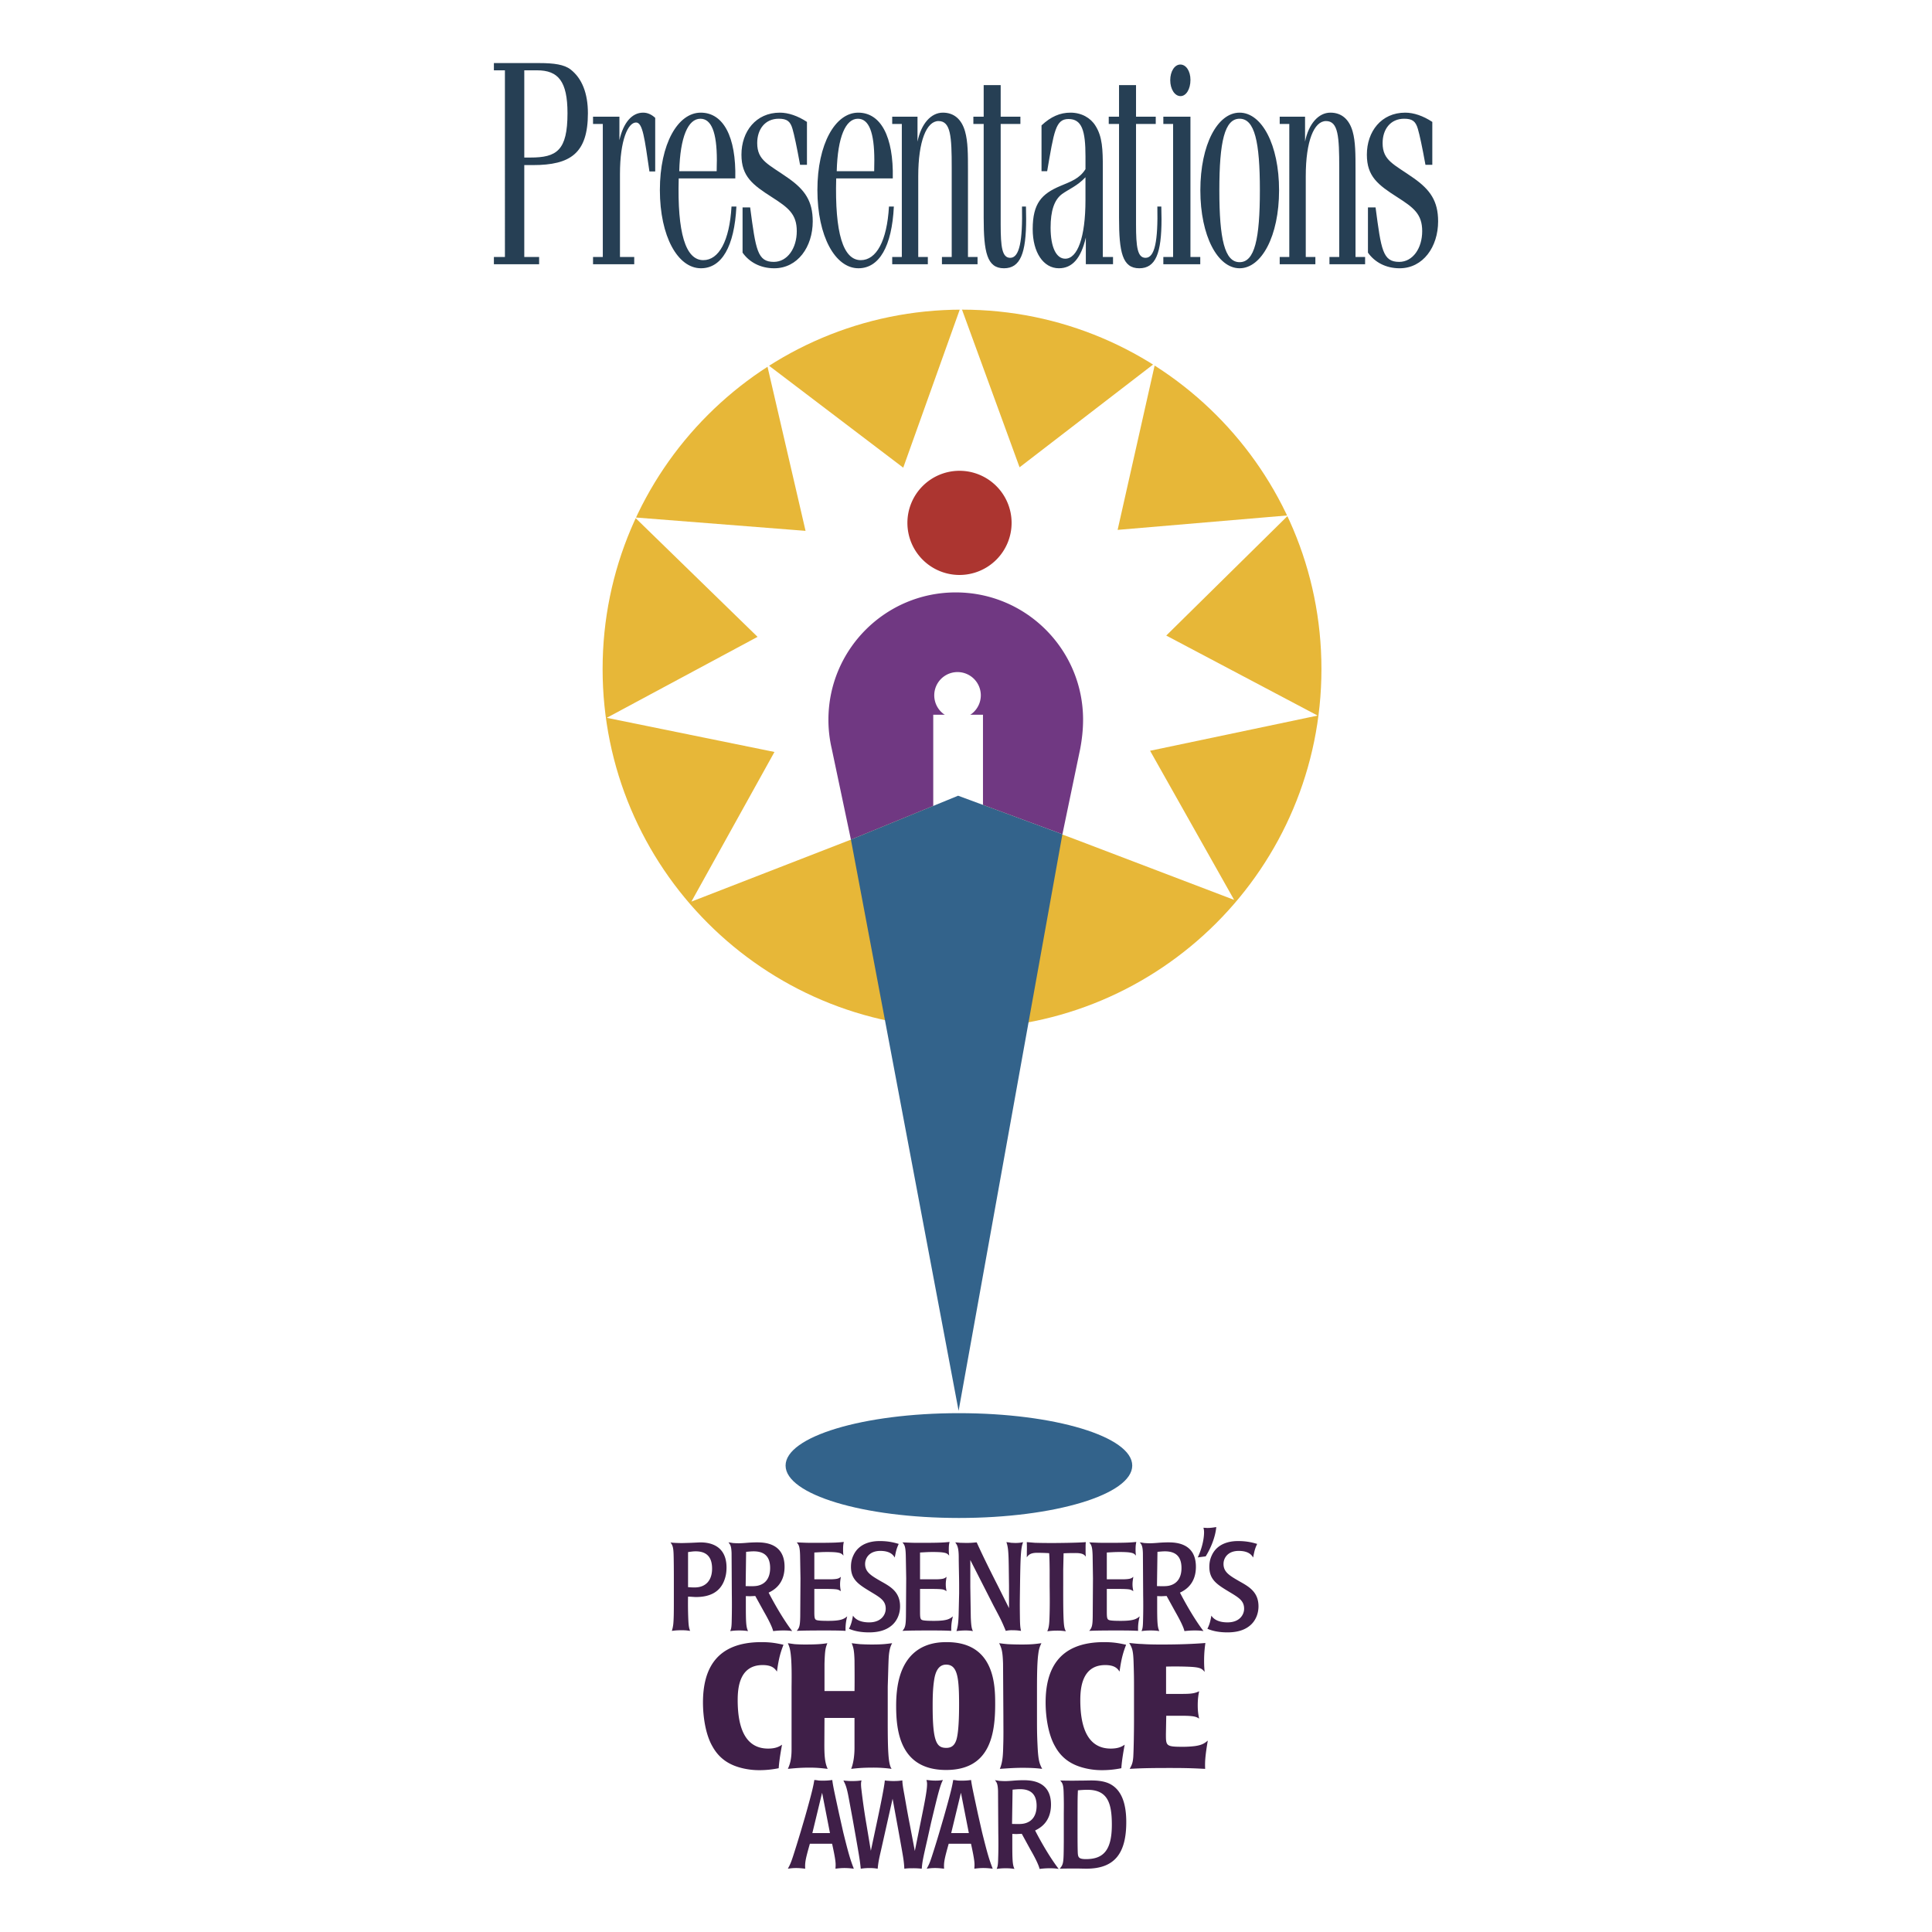
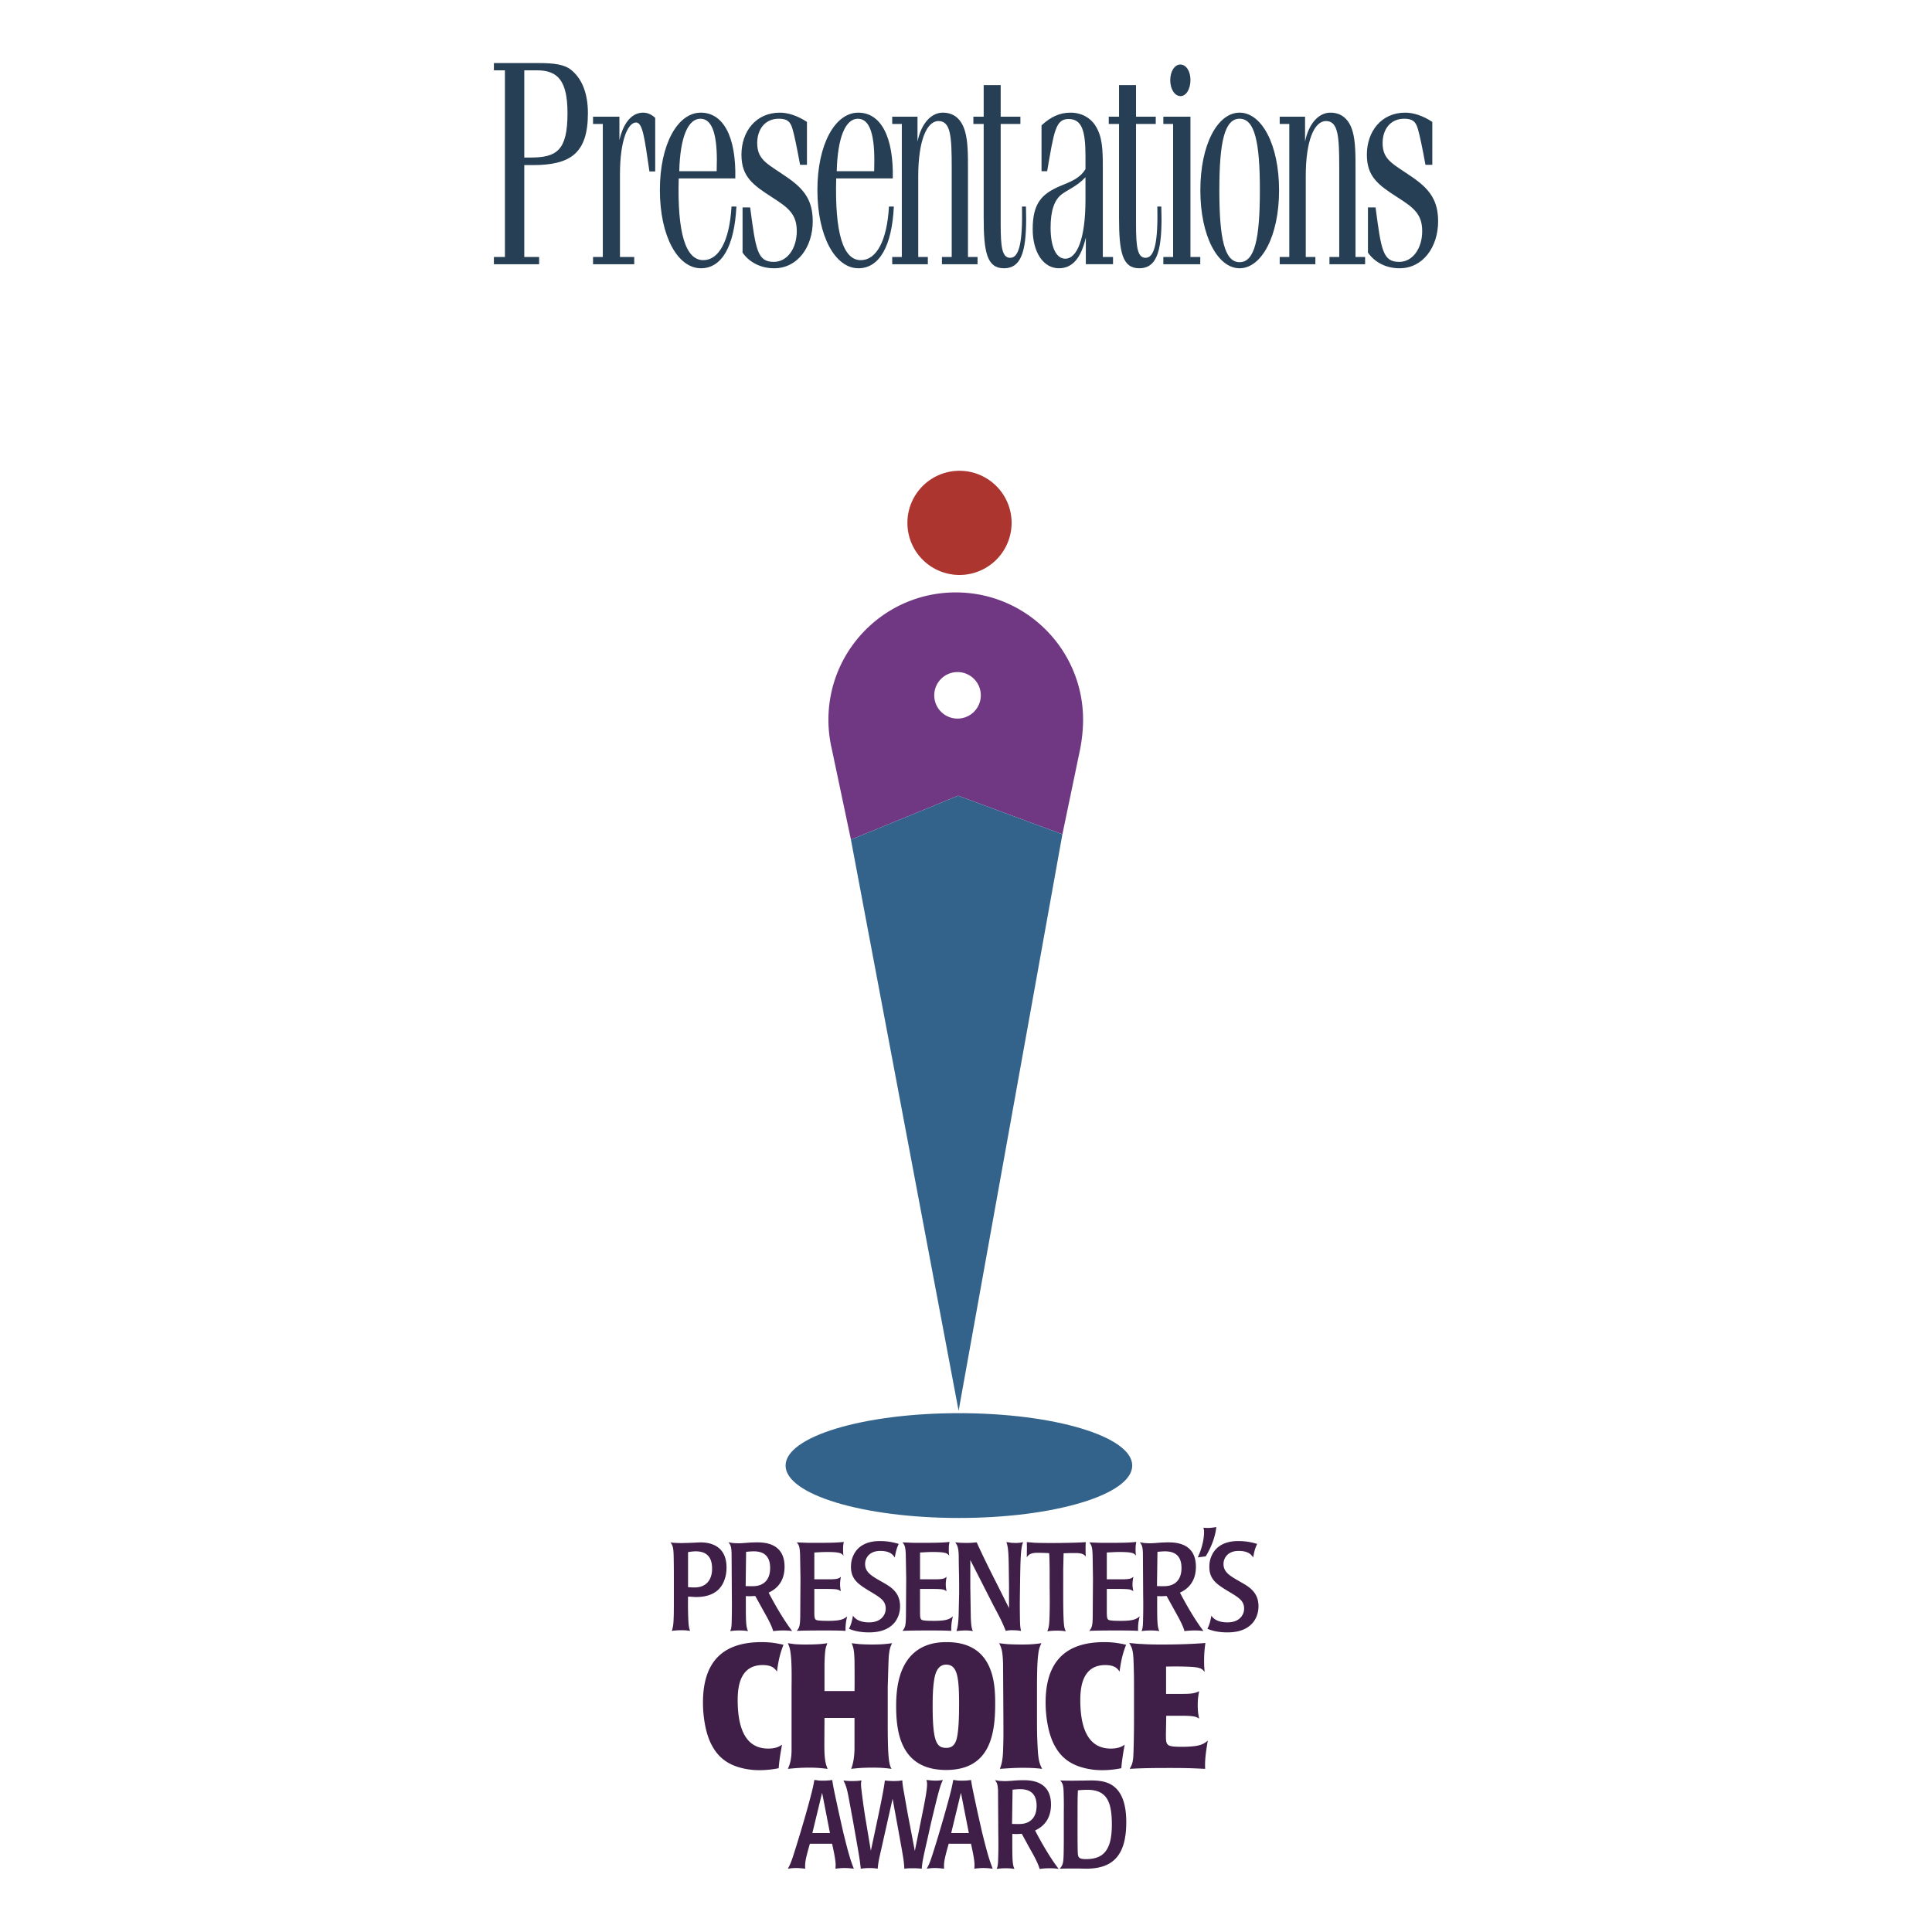
<svg xmlns="http://www.w3.org/2000/svg" width="2500" height="2500" viewBox="0 0 192.756 192.756">
  <path fill-rule="evenodd" clip-rule="evenodd" fill="#fff" d="M0 0h192.756v192.756H0V0z" />
-   <path d="M60.122 66.751c0-19.804 16.056-35.858 35.857-35.858 19.806 0 35.861 16.054 35.861 35.858 0 19.805-16.055 35.858-35.861 35.858-19.801 0-35.857-16.052-35.857-35.858z" fill-rule="evenodd" clip-rule="evenodd" fill="#e7b738" />
  <path fill-rule="evenodd" clip-rule="evenodd" fill="#fff" d="M131.459 71.392l-16.715 3.512 8.385 14.877-15.955-6.08-11.582-4.312-10.696 4.382-15.915 6.182 8.287-14.93-16.731-3.407 15.045-8.078-12.234-11.912 17.022 1.337-3.855-16.636 13.601 10.332 5.749-16.081 5.858 16.044 13.533-10.416-3.75 16.66 17.015-1.447-12.164 11.99 15.102 7.983z" />
  <path d="M82.982 74.694a12.704 12.704 0 0 1-.33-2.886c0-7.015 5.69-12.703 12.702-12.703 7.015 0 12.705 5.688 12.705 12.703 0 1.001-.113 1.978-.289 2.912l-1.773 8.513-10.404-3.845-10.696 4.381-1.915-9.075z" fill-rule="evenodd" clip-rule="evenodd" fill="#703882" />
  <path d="M90.532 52.167a5.197 5.197 0 0 1 5.198-5.196 5.201 5.201 0 0 1 5.198 5.196 5.2 5.2 0 0 1-5.198 5.197 5.197 5.197 0 0 1-5.198-5.197z" fill-rule="evenodd" clip-rule="evenodd" fill="#ac3530" />
  <path d="M78.378 146.219c0-2.885 7.74-5.227 17.293-5.227 9.549 0 17.293 2.342 17.293 5.227 0 2.889-7.744 5.229-17.293 5.229-9.553-.001-17.293-2.341-17.293-5.229z" fill-rule="evenodd" clip-rule="evenodd" fill="#33638b" />
-   <path d="M95.531 71.694a2.32 2.32 0 1 1 0-4.641 2.323 2.323 0 0 1 2.325 2.32 2.324 2.324 0 0 1-2.325 2.321z" fill-rule="evenodd" clip-rule="evenodd" fill="#fff" />
-   <path fill="#fff" d="M93.11 81.33V71.308h4.962V81.33H93.11z" />
+   <path d="M95.531 71.694a2.32 2.32 0 1 1 0-4.641 2.323 2.323 0 0 1 2.325 2.32 2.324 2.324 0 0 1-2.325 2.321" fill-rule="evenodd" clip-rule="evenodd" fill="#fff" />
  <path fill-rule="evenodd" clip-rule="evenodd" fill="#33638b" d="M95.64 140.756l10.356-57.522-10.404-3.845-10.696 4.382 10.744 56.985z" />
  <path d="M68.647 154.852c.273-.039.504-.076.76-.076 1.227 0 1.638.721 1.638 1.725 0 1.168-.623 1.826-1.608 1.875-.369.012-.606-.012-.79-.025v-3.499zm3.838 1.537c0-2.504-2.151-2.504-2.651-2.504l-.914.043-.46.014-.463.012c-.262-.006-.926-.018-1.103-.068.189.262.288.426.312 1.225.017.572.024 1.529.024 2.422v2.189c0 1.158-.007 1.807-.058 2.332-.039.312-.08.449-.141.66.276-.037.514-.064.965-.064.361 0 .499.014.853.064-.104-.299-.15-.475-.179-1.197a37.308 37.308 0 0 1-.024-2.219c.264 0 .588.037.79.037 1.233 0 2.382-.387 2.85-1.729.16-.438.199-.856.199-1.217zM74.44 154.826c.279-.023.502-.049.754-.049 1.066 0 1.643.514 1.643 1.666 0 .875-.361 1.576-1.255 1.766-.298.061-.649.049-1.187.037l.045-3.42zm-1.425 4.297a66.83 66.83 0 0 1-.012 2.578c-.012.697-.063.811-.15 1.033.276-.035.5-.062.901-.062.421 0 .623.027.878.062-.202-.41-.219-.934-.219-2.641v-.85l.403.014.538-.025.882 1.596c.315.549.8 1.445.901 1.906.244-.023.514-.062 1.018-.062.363 0 .587.014.882.062-1.079-1.42-2.074-3.303-2.351-3.836.397-.195 1.59-.766 1.59-2.58 0-2.424-2.102-2.424-2.719-2.436-.264 0-.616.012-.94.037-.337.027-.664.053-.899.053a7.79 7.79 0 0 1-.604-.025c-.159-.027-.3-.053-.436-.064.174.213.285.336.312 1.068l.025 4.172zM81.247 157.566h1.715c.652-.021.751-.098.928-.248-.029.227-.075.436-.075.748 0 .297.037.461.075.684-.163-.098-.24-.16-.487-.186-.312-.037-.862-.037-1.498-.037h-.659v2.09c0 .686 0 .934.208 1.01.179.086.923.086 1.199.086 1.296 0 1.563-.199 1.874-.449a4.85 4.85 0 0 0-.166 1.447c-.45-.025-.818-.039-2.083-.039-.853 0-2.026.002-2.787.039.262-.307.334-.504.349-1.459l.024-3.771-.039-2.285c-.024-.912-.124-1.062-.334-1.312.31.012.536.023.826.033.283.012.613.012 1.107.012 1.914 0 2.239-.037 2.762-.09-.048.227-.072.375-.072.787 0 .238.01.387.039.58-.153-.174-.242-.248-.55-.301-.126-.021-.352-.062-1.09-.062-.473 0-.782.025-1.267.051v2.672h.001zM89.665 154.037c-.226.498-.262.674-.398 1.359-.15-.264-.477-.662-1.435-.662-1.129 0-1.521.748-1.521 1.297 0 .826.605 1.174 1.652 1.775.917.51 1.837 1.049 1.837 2.459 0 .75-.298 1.475-.869 1.936-.628.514-1.44.662-2.228.662-1.114 0-1.74-.248-2.001-.361.185-.363.284-.66.4-1.311.339.523.991.674 1.614.674 1.211 0 1.653-.773 1.653-1.361 0-.787-.517-1.1-1.452-1.662-1.238-.748-2.016-1.223-2.016-2.521 0-.301.039-.699.226-1.102.637-1.467 2.275-1.467 2.666-1.467.927 0 1.535.186 1.872.285zM91.792 157.566h1.716c.651-.021.75-.098.928-.248-.024.227-.076.436-.076.748 0 .297.039.461.076.684-.163-.098-.24-.16-.487-.186-.311-.037-.862-.037-1.497-.037h-.66v2.09c0 .686 0 .934.208 1.01.18.086.928.086 1.199.086 1.297 0 1.563-.199 1.873-.449-.15.596-.174.965-.164 1.447-.449-.025-.819-.039-2.084-.039-.846 0-2.026.002-2.787.039.261-.307.334-.504.349-1.459l.026-3.771-.041-2.285c-.024-.912-.124-1.062-.334-1.312.31.012.535.023.826.033.284.012.613.012 1.115.012 1.907 0 2.231-.037 2.76-.09-.054.227-.077.375-.077.787 0 .238.014.387.039.58-.153-.174-.24-.248-.55-.301-.124-.021-.352-.062-1.088-.062-.47 0-.785.025-1.27.051v2.672zM101.756 159.086c-.012.959-.012 1.197 0 2.156s.037 1.109.111 1.471c-.287-.037-.451-.064-.863-.064a2.54 2.54 0 0 0-.658.064c-.387-.936-.447-1.059-1.221-2.52l-2.317-4.551v2.705l.048 3.016c.039.947.103 1.137.212 1.371a4.113 4.113 0 0 0-.764-.062c-.34 0-.601.027-.877.062.13-.436.179-.711.215-1.57l.051-2.193v-.85c0-.795-.039-1.92-.039-2.717 0-1.047-.165-1.258-.349-1.521.209.012.388.037.56.045.187 0 .376.01.594.01.484 0 .713-.037.986-.055.67 1.473 1.396 2.928 2.129 4.367l1.096 2.193v-2.23c-.027-1.957-.027-2.418-.053-2.994-.025-.461-.049-.934-.209-1.359.184.014.34.039.486.068.148 0 .285.014.41.014.326 0 .523-.025.771-.082a2.815 2.815 0 0 0-.146.549c-.102.625-.125 1.623-.152 3.168l-.021 1.509zM106.076 158.246c0 1.375 0 2.361.037 3.273.039.836.102.975.225 1.236a5.217 5.217 0 0 0-.904-.066c-.412 0-.658.029-.943.066.121-.312.184-.498.213-1.25.047-1.209.033-2.184.02-3.232v-1.613c-.01-1.023-.02-1.236-.049-1.699a19.594 19.594 0 0 0-1.223-.037c-.697 0-.873.266-1.012.451.014-.264 0-.512.014-.77 0-.348 0-.52-.014-.746.229.014.451.039.836.066.389.012.928.023 1.746.023.229 0 2.441-.012 3.312-.09-.025.189-.025.375-.025.734 0 .324 0 .449.025.719-.133-.174-.287-.363-1.021-.363-.684 0-.834.012-1.199.025l-.037 1.639v1.634h-.001zM110.426 157.566h1.721c.648-.021.746-.098.924-.248-.027.227-.08.436-.08.748 0 .297.043.461.08.684-.164-.098-.238-.16-.484-.186-.316-.037-.861-.037-1.502-.037h-.658v2.09c0 .686 0 .934.211 1.01.178.086.924.086 1.199.086 1.299 0 1.559-.199 1.871-.449-.15.596-.174.965-.16 1.447-.451-.025-.828-.039-2.086-.039-.852 0-2.027.002-2.789.039.262-.307.338-.504.348-1.459l.025-3.771-.035-2.285c-.027-.912-.127-1.062-.338-1.312.311.012.535.023.824.033.287.012.615.012 1.113.012 1.91 0 2.234-.037 2.758-.09-.043.227-.072.375-.072.787 0 .238.014.387.039.58-.15-.174-.238-.248-.553-.301-.123-.021-.35-.062-1.084-.062-.471 0-.787.025-1.271.051v2.672h-.001zM115.48 154.826c.277-.023.504-.049.752-.049 1.064 0 1.645.514 1.645 1.666 0 .875-.365 1.576-1.258 1.766-.299.061-.648.049-1.188.037l.049-3.42zm-1.427 4.297a53.798 53.798 0 0 1-.012 2.578c-.014.697-.062.811-.15 1.033.275-.035.5-.062.902-.062.422 0 .625.027.873.062-.197-.41-.215-.934-.215-2.641v-.85l.404.014.539-.025.879 1.596c.312.549.801 1.445.896 1.906.248-.023.516-.062 1.023-.062.357 0 .586.014.881.062-1.08-1.42-2.074-3.303-2.348-3.836.398-.195 1.59-.766 1.59-2.58 0-2.424-2.105-2.424-2.721-2.436-.268 0-.611.012-.941.037-.344.027-.662.053-.898.053-.234 0-.43-.012-.605-.025-.158-.027-.295-.053-.434-.064.174.213.285.336.311 1.068l.026 4.172zM125.426 154.037c-.229.498-.264.674-.402 1.359-.146-.264-.471-.662-1.436-.662-1.129 0-1.518.748-1.518 1.297 0 .826.607 1.174 1.654 1.775.91.51 1.836 1.049 1.836 2.459 0 .75-.301 1.475-.873 1.936-.625.514-1.438.662-2.229.662-1.109 0-1.734-.248-1.996-.361.184-.363.283-.66.396-1.311.334.523.988.674 1.613.674 1.213 0 1.654-.773 1.654-1.361 0-.787-.512-1.1-1.449-1.662-1.242-.748-2.02-1.223-2.02-2.521 0-.301.041-.699.227-1.102.639-1.467 2.279-1.467 2.664-1.467.932 0 1.539.186 1.879.285zM78.167 164.096c-.267.707-.458 1.254-.652 2.678-.194-.279-.455-.65-1.427-.65-2.331 0-2.489 2.309-2.489 3.506 0 2.906.849 4.826 3.034 4.826.742 0 1.11-.191 1.391-.389-.227 1.219-.298 1.852-.334 2.348a9.513 9.513 0 0 1-1.904.195 7.155 7.155 0 0 1-1.711-.195c-1.183-.281-2.272-.863-3-2.189-.692-1.195-.939-2.992-.939-4.365 0-3.225 1.235-6.025 5.83-6.025.987-.002 1.549.121 2.201.26zM88.569 171.609c0 3.096.053 4.414.388 4.871a13.046 13.046 0 0 0-1.905-.123c-.989 0-1.532.055-2.13.123.192-.475.332-1.213.332-2.092V171.4H82.26l-.014 2.637c0 1.02.034 1.828.333 2.443-.477-.053-.988-.123-1.812-.123-.983 0-1.58.07-2.162.123.175-.387.369-.896.369-1.934v-6.25c.02-1.445 0-2.098-.034-2.713-.073-1.041-.179-1.27-.334-1.641.262.037.457.07.703.098.262.016.562.033 1.004.033 1.264 0 1.725-.053 2.231-.131-.173.461-.242.617-.284 2.062v2.713h2.995c.02-1.268 0-2.607 0-3.031-.034-1.109-.121-1.32-.28-1.744.28.037.547.07.843.098.32.016.688.033 1.163.033 1.044 0 1.43-.053 2.028-.131-.138.264-.228.477-.298.969-.07.494-.07 1.18-.141 3.35v3.348h-.001zM95.688 170.109c0 .826-.02 2.904-.318 3.609-.177.439-.462.668-.957.668-.957 0-1.362-.562-1.362-4.154 0-.861.014-1.725.141-2.568.104-.74.373-1.584 1.204-1.584 1.152 0 1.292 1.336 1.292 4.029zm3.601-.07c0-1.795 0-6.203-4.822-6.203-.885 0-3.208.072-4.374 2.561-.56 1.195-.684 2.621-.684 3.803 0 2.533.405 6.391 4.987 6.391 4.307-.001 4.893-3.435 4.893-6.552zM103.461 171.367c0 1.059 0 1.656.055 2.785.072 1.535.193 1.799.461 2.328-.562-.072-1.115-.105-1.979-.105-.795 0-1.467.053-2.244.105.301-.705.32-1.516.338-2.311.035-.969.016-1.799.016-2.893l-.033-5.289c-.037-1.287-.16-1.568-.387-2.045.281.037.525.07.877.098.334.016.779.033 1.396.033.99 0 1.361-.053 1.941-.131-.156.338-.246.529-.314 1.092-.127.9-.127 2.611-.127 3.652v2.681zM112.352 164.096c-.264.707-.457 1.254-.654 2.678-.191-.279-.457-.65-1.43-.65-2.322 0-2.486 2.309-2.486 3.506 0 2.906.85 4.826 3.037 4.826.74 0 1.109-.191 1.391-.389-.227 1.219-.301 1.852-.334 2.348a9.585 9.585 0 0 1-1.904.195 7.11 7.11 0 0 1-1.709-.195c-1.184-.281-2.283-.863-3.004-2.189-.688-1.195-.938-2.992-.938-4.365 0-3.225 1.234-6.025 5.824-6.025.992-.002 1.552.121 2.207.26zM116.324 173.004c0 1.168 0 1.273 1.643 1.273a9.74 9.74 0 0 0 1.25-.07c.742-.105.988-.301 1.285-.549-.262 1.555-.297 2.154-.262 2.822-.775-.035-1.518-.088-3.316-.088-1.395 0-2.801 0-4.213.088.195-.371.305-.547.355-1.182.049-.791.074-2.701.074-3.604v-3.133c0-1.131 0-1.322-.039-2.613-.035-1.287-.141-1.533-.441-2.027.424.035.795.09 1.27.1.475.035 1.072.053 1.92.053 1.764 0 3.188-.053 4.41-.152-.037.301-.127.881-.127 1.766 0 .475.02.758.053 1.119-.264-.318-.404-.459-1.482-.512a33.448 33.448 0 0 0-2.365-.018v2.725h1.062c1.162 0 1.672.016 2.238-.266-.068.354-.141.723-.141 1.408 0 .562.053.896.141 1.322-.299-.197-.549-.285-1.762-.285h-1.52l-.033 1.823zM81.048 182.889l.974-4.025.785 4.025h-1.759zm2.671-1.91c-.539-2.49-.599-2.764-.684-3.389a5.63 5.63 0 0 1-.914.064c-.187 0-.327 0-.458-.014a3.656 3.656 0 0 0-.417-.051c-.087.523-.16.973-.921 3.662l-.448 1.523c-.288.951-.501 1.648-.763 2.453-.211.643-.289.803-.509 1.213.284-.037.475-.066.834-.066.315 0 .577.029.896.066-.034-.633.027-.941.465-2.488h2.219c.383 1.732.359 2.006.347 2.277l-.01.211c.284-.037.572-.066.887-.066.385 0 .607.029.942.066-.349-.904-.519-1.461-1.057-3.639l-.409-1.822zM92.562 183.344c-.513 2.238-.538 2.4-.599 3.098a7.167 7.167 0 0 0-.961-.045c-.368 0-.499.008-.775.045-.051-.834-.078-.959-.538-3.51l-.635-3.471-1.163 5.176c-.201.871-.262 1.158-.325 1.805a4.334 4.334 0 0 0-.81-.066 5.27 5.27 0 0 0-.876.066c-.088-.824-.136-1.119-.5-3.197l-.307-1.73c-.441-2.377-.441-2.412-.541-2.836-.136-.559-.223-.709-.385-1.043.133.021.237.035.356.037.126.014.276.023.49.023.484 0 .634-.023.967-.061-.034.072-.1.295-.01.953a63.62 63.62 0 0 0 .497 3.441l.438 2.623.613-2.883c.199-.934.722-3.404.782-4.135.139.021.252.035.376.037.126.014.274.023.485.023.436 0 .596-.023.886-.061.01.209.01.42.199 1.414.174.98.301 1.75.548 3.006l.499 2.621.486-2.412c.458-2.256.735-3.576.735-4.264 0-.174-.029-.262-.061-.41.132.012.259.023.397.039.139.012.298.025.501.025.325 0 .519-.025.747-.064-.103.211-.15.312-.237.572-.229.697-.422 1.508-.95 3.703l-.329 1.481zM94.901 182.889l.972-4.025.79 4.025h-1.762zm2.667-1.91c-.533-2.49-.596-2.764-.685-3.389a5.486 5.486 0 0 1-.906.064c-.191 0-.323 0-.463-.014a3.46 3.46 0 0 0-.412-.051c-.089.523-.162.973-.926 3.662l-.446 1.523a87.57 87.57 0 0 1-.76 2.453c-.211.643-.286.803-.512 1.213.286-.037.473-.066.838-.066.308 0 .572.029.895.066-.034-.633.026-.941.46-2.488h2.226c.383 1.732.358 2.006.344 2.277l-.01.211c.287-.037.574-.066.887-.066.385 0 .605.029.945.066-.35-.904-.52-1.461-1.062-3.639l-.413-1.822zM101.025 178.555c.273-.025.498-.049.752-.049 1.064 0 1.646.514 1.646 1.662 0 .877-.367 1.58-1.258 1.768-.301.064-.652.051-1.193.037l.053-3.418zM99.6 182.85c.016 1.02.016 1.779-.014 2.578-.012.699-.064.811-.148 1.035.273-.037.496-.066.898-.066.422 0 .625.029.877.066-.201-.412-.215-.934-.215-2.643v-.85l.402.014.543-.025.873 1.596c.32.549.801 1.447.902 1.908.244-.025.518-.066 1.016-.066.367 0 .586.016.889.066-1.086-1.422-2.08-3.305-2.35-3.836.393-.197 1.584-.766 1.584-2.584 0-2.42-2.104-2.42-2.719-2.432-.26 0-.615.012-.939.037-.336.027-.66.053-.896.053-.24 0-.43-.014-.602-.025-.166-.027-.305-.053-.436-.064.172.209.281.336.309 1.066l.026 4.172zM107.508 181.031c0-1.641.01-1.803.035-2.412.289-.025.627-.051.939-.051 1.996 0 2.447 1.27 2.447 3.482 0 2.562-.848 3.434-2.582 3.434-.631 0-.766-.137-.805-.486-.035-.248-.035-1.729-.035-2.25v-1.717h.001zm-1.373 2.725c-.016 2.104-.016 2.217-.402 2.682a60.378 60.378 0 0 1 1.562-.016c.396 0 .777.016 1.1.016 2.797 0 3.973-1.512 3.973-4.646 0-1.768-.424-3.109-1.51-3.744-.572-.338-1.312-.412-1.977-.412-.299 0-.588.012-.883.012-.307 0-.605.01-.904.01-.398 0-.936 0-1.32-.021.213.236.324.385.346 1.195.025.834.025 1.355.016 2.064v2.86h-.001zM120.453 152.445c.432 0 .756-.074.895-.088-.1 1.061-.588 2.172-1.055 2.922l-.791.102c.578-1.248.627-2.211.627-2.484 0-.225-.025-.338-.064-.475l.388.023z" fill-rule="evenodd" clip-rule="evenodd" fill="#3f1f48" />
  <path d="M53.805 6.293c1.459 0 2.488.145 3.121.638 1.153.895 1.729 2.399 1.729 4.365 0 3.99-1.729 5.175-5.483 5.175h-.865v9.167h1.481v.724h-4.512v-.724h1.1V7.016h-1.1v-.723h4.529zm-1.497 9.425h.613c2.615 0 3.698-.693 3.698-4.422 0-3.181-.921-4.28-3.034-4.28h-1.277v8.702zM59.167 25.637h.975V12.366h-.975v-.723h2.632v2.342c.397-1.763 1.26-2.746 2.364-2.746.432 0 .829.172 1.207.519v5.35h-.576c-.487-3.326-.669-4.886-1.335-4.886-.796 0-1.605 1.733-1.605 5.146v8.27h1.423v.724h-4.11v-.725zM73.471 20.607c-.201 3.988-1.461 6.158-3.54 6.158-2.307 0-4.095-3.18-4.095-7.807 0-4.598 1.788-7.719 4.08-7.719 2.236 0 3.538 2.371 3.445 6.563h-5.646c-.15 5.434.683 8.153 2.452 8.153 1.551 0 2.617-1.909 2.816-5.348h.488zm-1.968-3.529c0-.52.018-.867.018-1.097 0-2.775-.543-4.135-1.644-4.135-1.226 0-2.021 1.821-2.108 5.232h3.734zM80.51 16.443h-.686c-.329-1.794-.579-2.978-.756-3.586-.218-.752-.545-1.012-1.374-1.012-1.354 0-2.147 1.041-2.147 2.43 0 1.763 1.139 2.109 3.102 3.498 1.646 1.156 2.438 2.284 2.438 4.309 0 2.543-1.498 4.684-3.846 4.684-1.369 0-2.488-.608-3.155-1.562v-4.511h.757c.562 4.25.724 5.435 2.362 5.435 1.354 0 2.29-1.359 2.29-3.064 0-1.706-.846-2.343-2.467-3.384-1.946-1.243-3.053-2.08-3.053-4.25 0-2.313 1.447-4.191 3.829-4.191.846 0 1.786.317 2.707.923v4.281h-.001zM89.18 20.607c-.196 3.988-1.461 6.158-3.535 6.158-2.31 0-4.093-3.18-4.093-7.807 0-4.598 1.783-7.719 4.075-7.719 2.239 0 3.536 2.371 3.446 6.563h-5.646c-.145 5.434.688 8.153 2.453 8.153 1.553 0 2.616-1.909 2.812-5.348h.488zm-1.963-3.529c0-.52.015-.867.015-1.097 0-2.775-.54-4.135-1.641-4.135-1.224 0-2.021 1.821-2.11 5.232h3.736z" fill-rule="evenodd" clip-rule="evenodd" fill="#263f54" />
  <path d="M89.016 25.637h.959V12.366h-.959v-.723h2.524v2.486c.364-1.792 1.355-2.89 2.53-2.89 1.114 0 1.873.663 2.215 1.878.29 1.012.29 2.285.29 3.875v8.646h.955v.724h-3.552v-.724h.975v-8.906c0-3.093-.09-4.654-1.318-4.654-1.189 0-2.021 1.995-2.021 5.494v8.066h.957v.724h-3.554v-.725h-.001zM99.838 8.491v3.151h1.967v.723h-1.967v10.034c0 2.254.143 3.324.953 3.324.92 0 1.246-1.677 1.174-5.116h.395c0 .403.018.837.018 1.244 0 3.41-.572 4.915-2.215 4.915-1.695 0-2.021-1.62-2.021-5.033v-9.367h-1.029v-.723h1.029V8.491h1.696zM106.801 11.239c1.102 0 2.006.519 2.49 1.301.703 1.098.738 2.397.738 4.221v8.876h1.018v.724h-2.713v-2.662c-.484 2.083-1.354 3.066-2.688 3.066-1.549 0-2.613-1.592-2.613-3.903 0-2.604.918-3.528 2.76-4.309 1.027-.434 1.91-.723 2.506-1.676v-1.274c0-2.572-.359-3.729-1.693-3.729-1.297 0-1.445 1.243-2.131 5.204h-.562V12.51c.925-.867 1.841-1.271 2.888-1.271zm-.844 8.123c-.779.579-1.139 1.677-1.139 3.354 0 1.968.574 3.095 1.459 3.095 1.213 0 2.021-2.082 2.021-5.87v-2.257c-.808.869-1.661 1.187-2.341 1.678zM113.342 8.491v3.151h1.967v.723h-1.967v10.034c0 2.254.146 3.324.951 3.324.922 0 1.248-1.677 1.176-5.116h.395c0 .403.021.837.021 1.244 0 3.41-.576 4.915-2.221 4.915-1.691 0-2.018-1.62-2.018-5.033v-9.367h-1.027v-.723h1.027V8.491h1.696zM118.771 11.643v13.995h.979v.724h-3.684v-.724h.975V12.366h-.975v-.723h2.705zm-1.007-5.205c.562 0 1.008.637 1.008 1.532 0 .926-.43 1.619-.992 1.619-.576 0-1.025-.693-1.025-1.588-.001-.868.429-1.563 1.009-1.563zM127.613 18.987c0 4.567-1.75 7.778-3.938 7.778-2.178 0-3.916-3.21-3.916-7.778 0-4.569 1.721-7.748 3.916-7.748 2.204 0 3.938 3.179 3.938 7.748zm-5.959 0c0 4.857.527 7.17 2.021 7.17 1.502 0 2.023-2.313 2.023-7.17 0-4.858-.521-7.142-2.023-7.142-1.493 0-2.021 2.284-2.021 7.142zM127.676 25.637h.957V12.366h-.957v-.723h2.529v2.486c.361-1.792 1.355-2.89 2.529-2.89 1.113 0 1.875.663 2.219 1.878.287 1.012.287 2.285.287 3.875v8.646h.957v.724h-3.557v-.724h.975v-8.906c0-3.093-.092-4.654-1.318-4.654-1.193 0-2.021 1.995-2.021 5.494v8.066h.959v.724h-3.559v-.725zM142.902 16.443h-.684c-.326-1.794-.578-2.978-.758-3.586-.219-.752-.543-1.012-1.369-1.012-1.355 0-2.148 1.041-2.148 2.43 0 1.763 1.139 2.109 3.102 3.498 1.641 1.156 2.436 2.284 2.436 4.309 0 2.543-1.498 4.684-3.844 4.684-1.371 0-2.488-.608-3.156-1.562v-4.511h.76c.559 4.25.717 5.435 2.359 5.435 1.355 0 2.293-1.359 2.293-3.064 0-1.706-.848-2.343-2.473-3.384-1.947-1.243-3.047-2.08-3.047-4.25 0-2.313 1.443-4.191 3.824-4.191.848 0 1.785.317 2.705.923v4.281z" fill-rule="evenodd" clip-rule="evenodd" fill="#263f54" />
</svg>